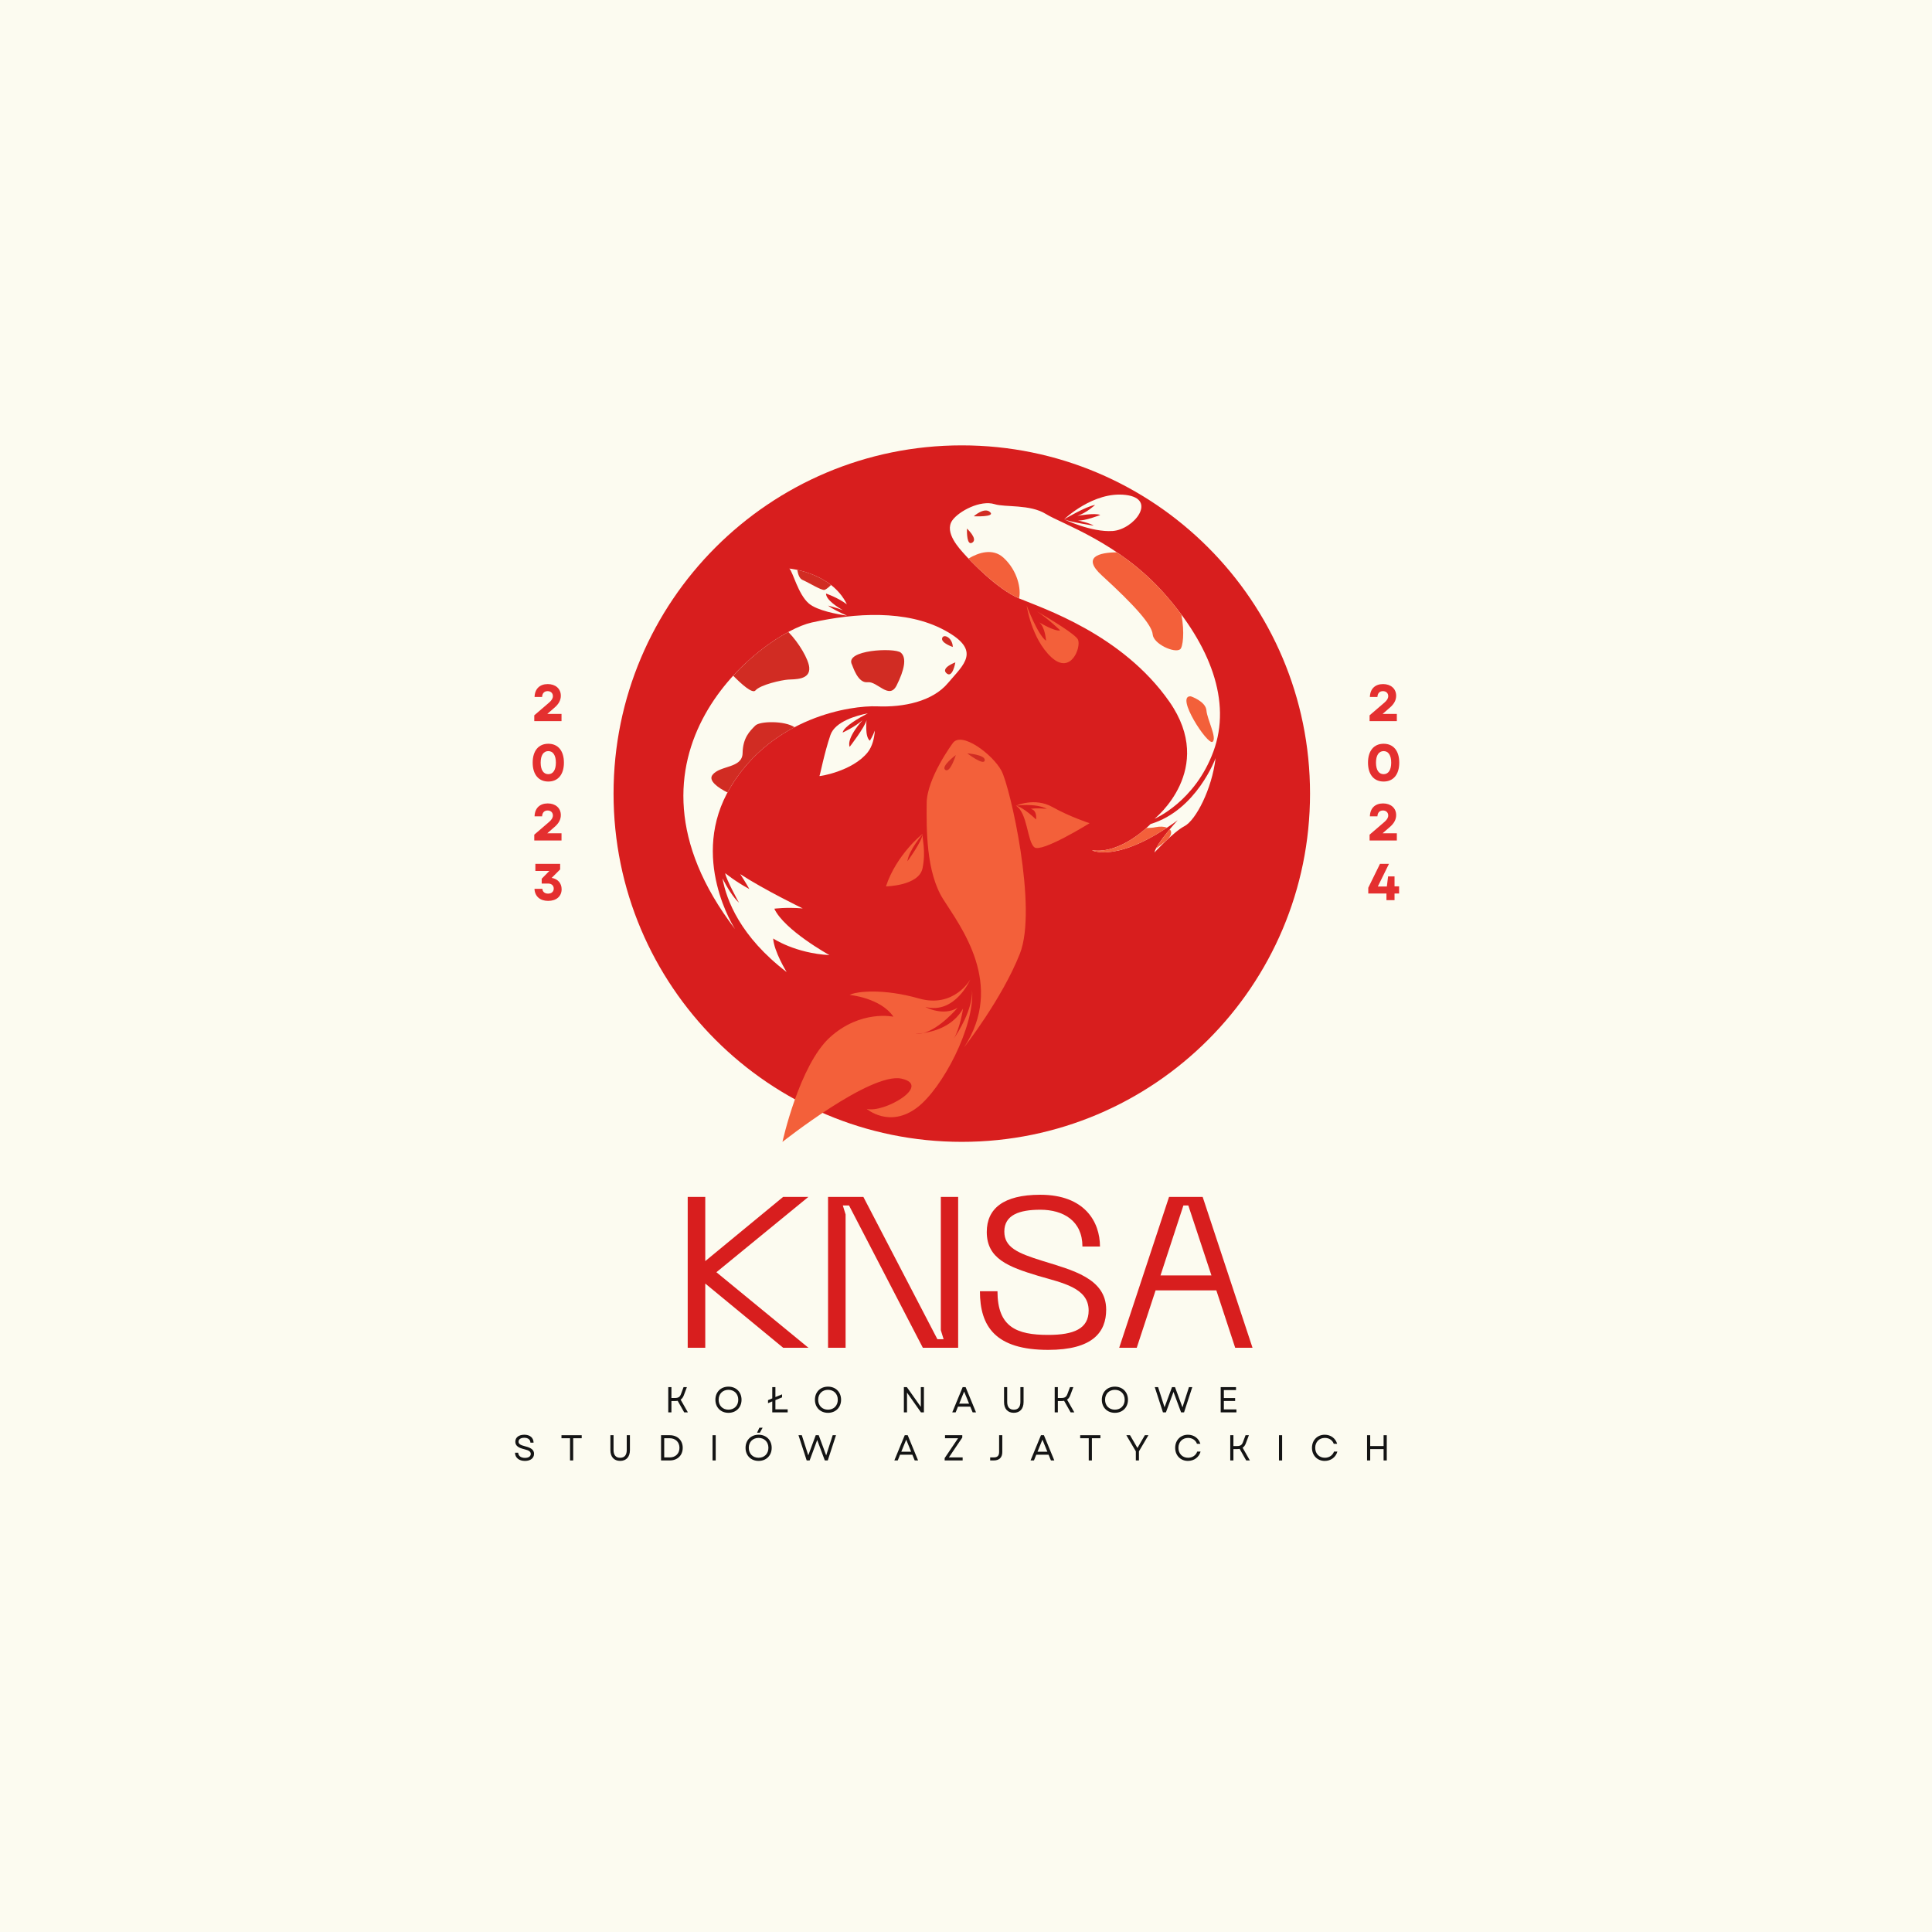
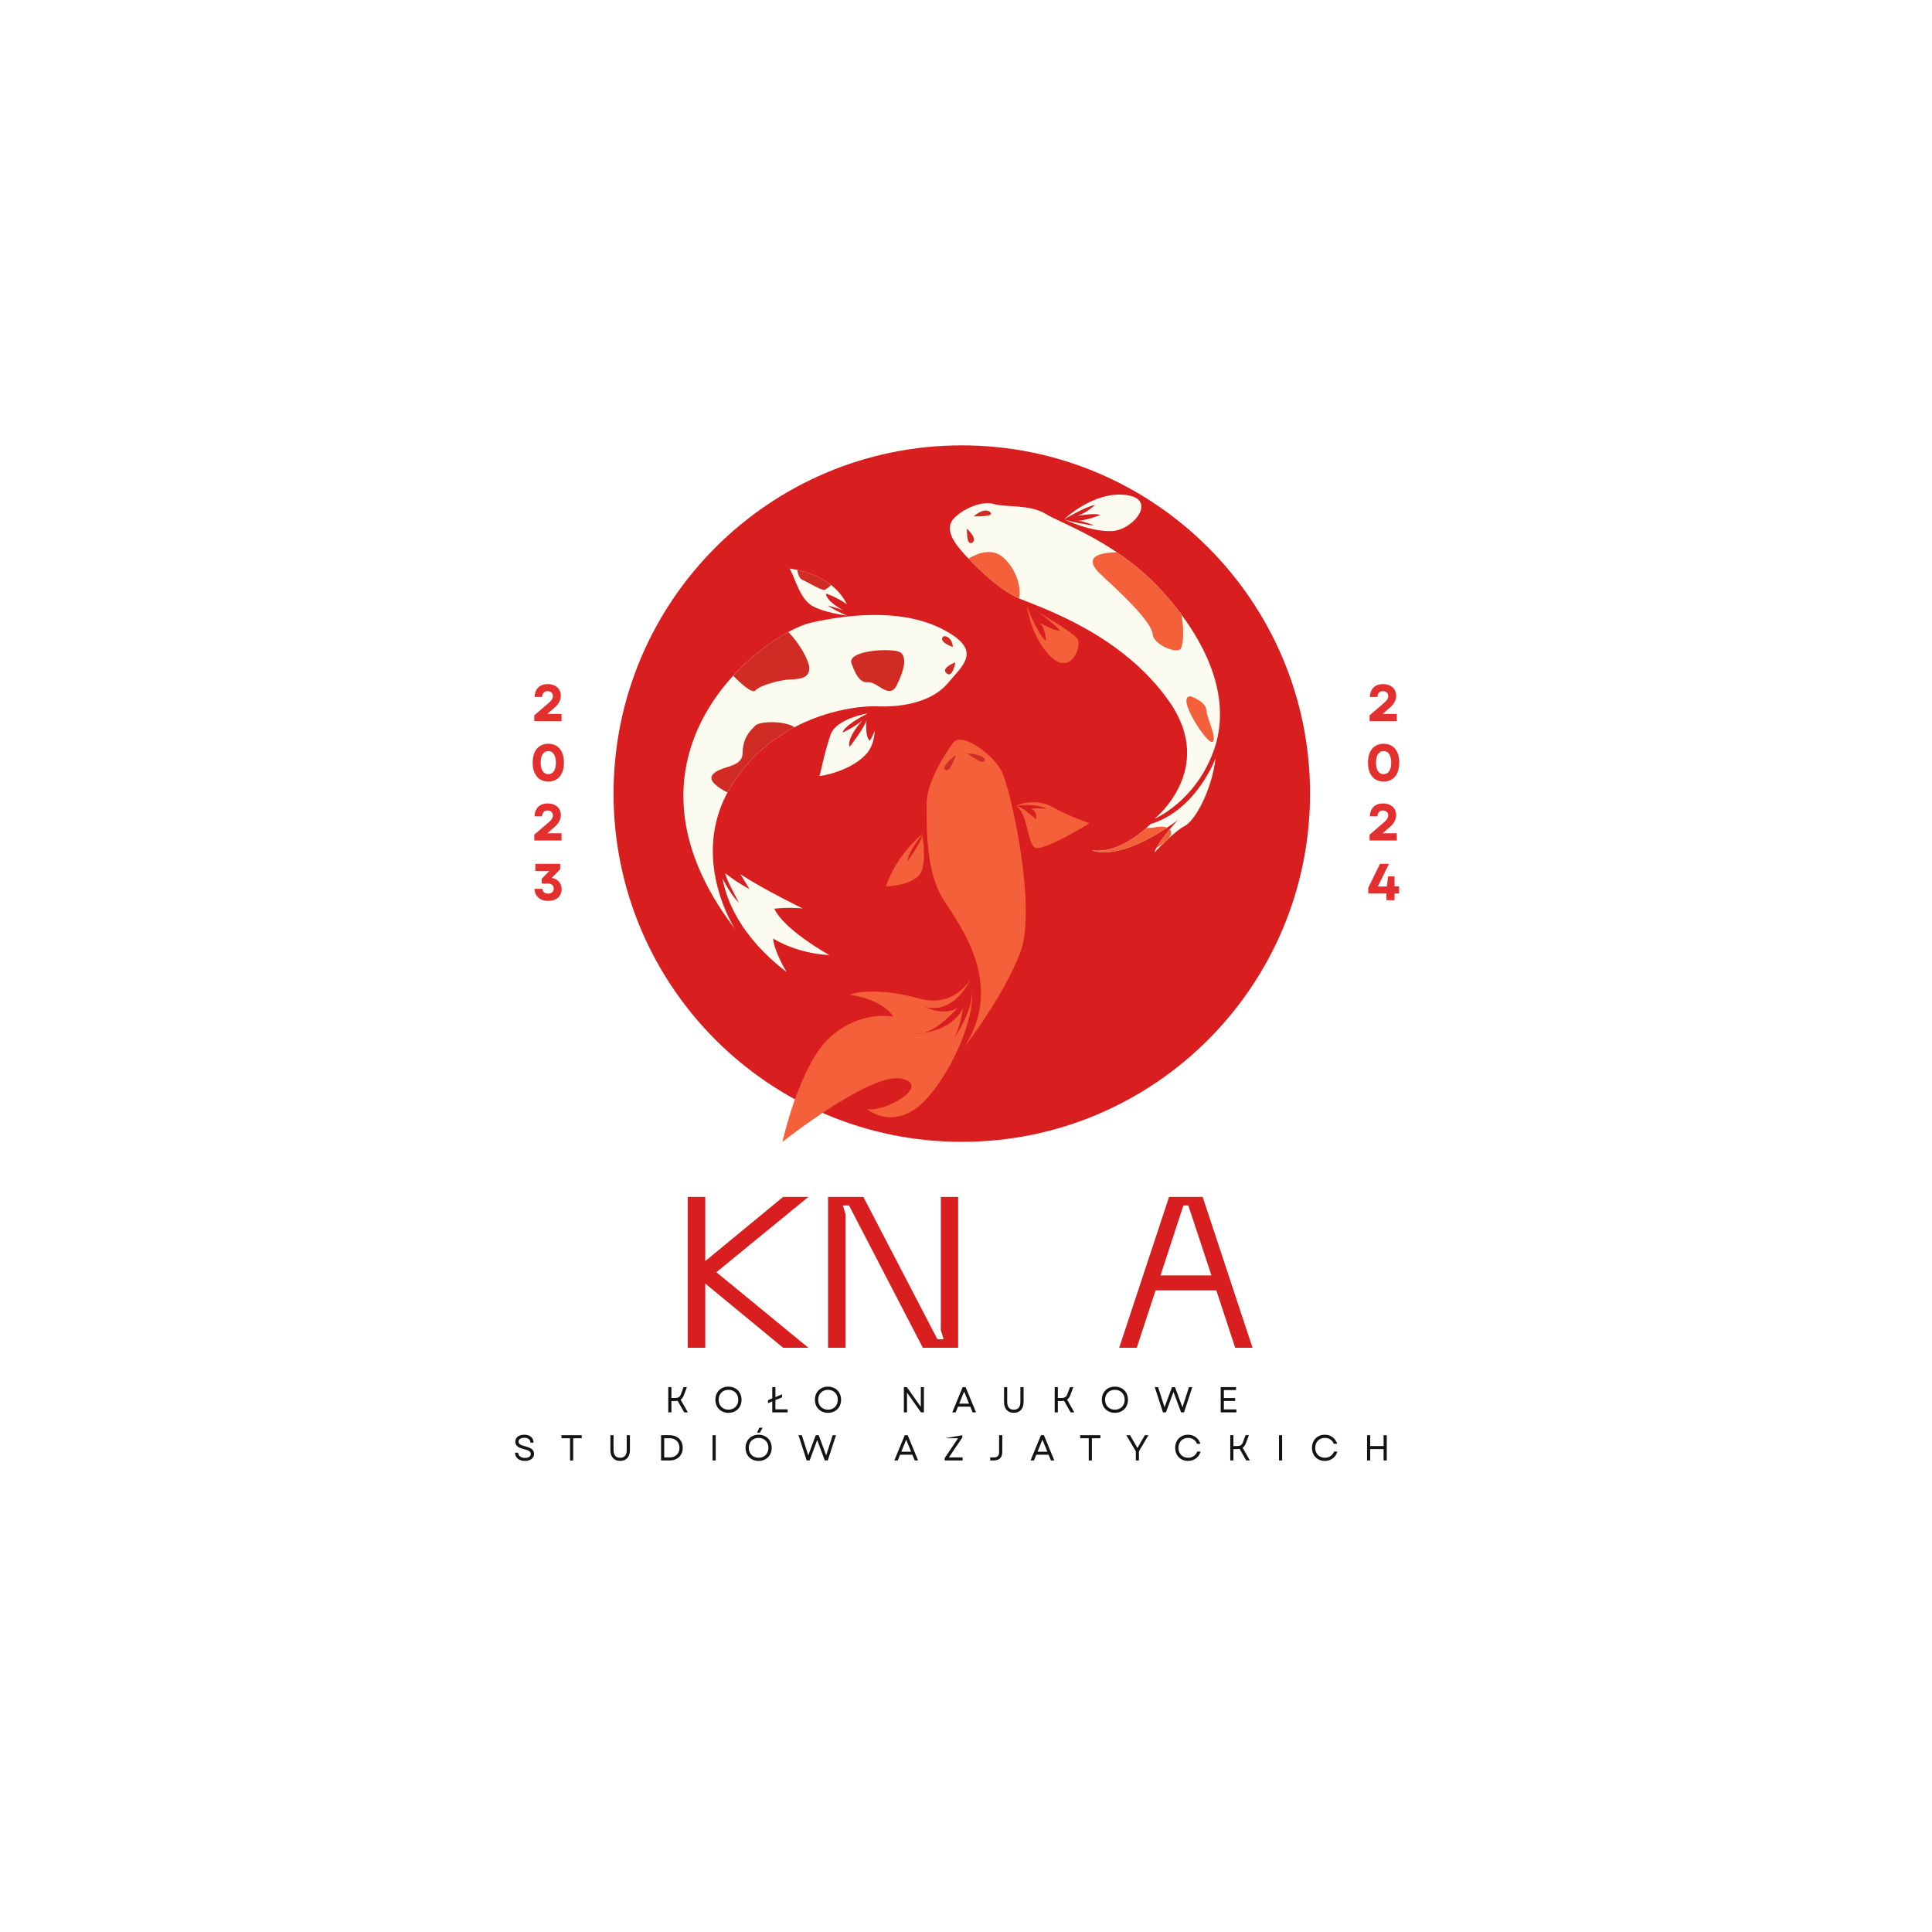
<svg xmlns="http://www.w3.org/2000/svg" width="500" zoomAndPan="magnify" viewBox="0 0 375 375" height="500" preserveAspectRatio="xMidYMid meet" version="1.0">
  <defs>
    <g />
    <clipPath id="60f5189867">
      <path d="M 119.09 86.445 L 254.277 86.445 L 254.277 221.633 L 119.09 221.633 Z M 119.09 86.445 " clip-rule="nonzero" />
    </clipPath>
    <clipPath id="e7dda7c2e1">
      <path d="M 186.684 86.445 C 149.352 86.445 119.09 116.707 119.09 154.039 C 119.09 191.367 149.352 221.633 186.684 221.633 C 224.012 221.633 254.277 191.367 254.277 154.039 C 254.277 116.707 224.012 86.445 186.684 86.445 Z M 186.684 86.445 " clip-rule="nonzero" />
    </clipPath>
    <clipPath id="a19bb68b2a">
      <path d="M 132.641 95.996 L 236.777 95.996 L 236.777 188.676 L 132.641 188.676 Z M 132.641 95.996 " clip-rule="nonzero" />
    </clipPath>
    <clipPath id="5046b749ee">
      <path d="M 151.73 143.465 L 211.512 143.465 L 211.512 221.641 L 151.73 221.641 Z M 151.73 143.465 " clip-rule="nonzero" />
    </clipPath>
  </defs>
  <rect x="-37.5" width="450" fill="#ffffff" y="-37.5" height="450" fill-opacity="1" />
-   <rect x="-37.5" width="450" fill="#fcfbf0" y="-37.5" height="450" fill-opacity="1" />
  <g clip-path="url(#60f5189867)">
    <g clip-path="url(#e7dda7c2e1)">
      <path fill="#d81e1e" d="M 119.09 86.445 L 254.277 86.445 L 254.277 221.633 L 119.09 221.633 Z M 119.09 86.445 " fill-opacity="1" fill-rule="nonzero" />
    </g>
  </g>
  <g clip-path="url(#a19bb68b2a)">
    <path fill="#fcfbf0" d="M 206.543 100.801 C 206.543 100.801 211.82 103.348 215.965 103.066 C 220.105 102.785 224.746 96.816 218.484 96.066 C 212.223 95.316 206.543 100.801 206.543 100.801 C 206.543 100.801 210.738 98.293 212.559 98.008 C 212.559 98.008 210.805 99.617 209.098 100.129 C 209.098 100.129 212.547 99.492 213.559 99.961 C 213.559 99.961 210.488 101.172 209.199 101.016 C 209.199 101.016 211.496 101.5 212.293 102.023 C 212.293 102.023 207.941 101.383 206.543 100.801 Z M 235.945 147.156 C 235.945 147.156 232.258 157.258 223.328 159.941 C 223.328 159.941 217.695 165.875 211.945 165.035 C 211.945 165.035 216.93 167.703 228.586 159.211 C 228.586 159.211 224.512 163.602 224.07 165.477 C 224.07 165.477 227.758 161.473 229.918 160.348 C 232.078 159.223 235.234 153.207 235.945 147.156 Z M 187.242 107.621 C 188.152 108.637 193.438 114.312 197.844 116.168 C 202.254 118.027 217.805 123.07 226.973 136.195 C 236.145 149.32 224.098 158.922 224.098 158.922 C 224.098 158.922 231.93 155.637 235.527 145.852 C 239.125 136.066 234.82 125.215 226.047 115.266 C 217.277 105.32 206.113 101.695 203.016 99.77 C 199.918 97.844 195.105 98.492 193.074 97.863 C 190.277 96.988 186.109 99.234 184.852 100.992 C 183.172 103.344 186.336 106.602 187.242 107.621 Z M 168.848 143.766 C 167.824 143.051 168.199 139.785 168.199 139.785 C 167.859 141.164 164.918 144.965 164.918 144.965 C 164.262 143.188 167.422 139.793 167.422 139.793 C 165.797 141.191 163.555 142.188 163.555 142.188 C 163.793 141.027 166.684 139.367 168.457 138.449 C 166.332 138.867 162.086 140.016 161.184 142.672 C 159.965 146.246 159.176 150.488 159.055 150.617 C 158.938 150.746 165.492 149.711 168.426 146.012 C 169.34 144.855 169.699 143.254 169.809 141.805 C 169.383 142.918 168.848 143.766 168.848 143.766 Z M 160.727 117.543 C 160.727 117.543 162.566 118.012 163.602 118.445 C 162.508 117.816 160.328 116.41 160.328 115.211 C 160.328 115.211 162.508 115.922 164.383 117.301 C 161.336 111.059 153.211 110.359 153.211 110.359 C 153.922 111.027 154.887 115.312 156.988 117.129 C 158.625 118.539 162.688 119.25 164.406 119.496 C 163.055 118.91 161.496 118.145 160.727 117.543 Z M 145.449 172.566 C 142.645 171.047 140.766 169.484 140.766 169.484 C 140.852 170.527 143.434 175.223 143.434 175.223 C 142.277 174.125 141.176 172.344 140.234 170.496 C 141.008 174.742 143.711 181.809 152.688 188.676 C 152.688 188.676 150.242 184.723 150.07 182.156 C 150.07 182.156 154.348 185.031 160.992 185.383 C 160.992 185.383 152.25 180.562 150.293 176.379 C 150.293 176.379 152.539 176.062 155.809 176.324 C 155.809 176.324 148.402 172.75 143.676 169.664 C 144.746 171.281 145.449 172.566 145.449 172.566 Z M 157.539 120.832 C 165.973 118.965 175.879 118.32 183.285 122.301 C 190.691 126.281 187.008 128.992 184 132.578 C 180.992 136.164 175.379 137.309 170.273 137.102 C 165.168 136.895 149.992 139.168 141.789 152.793 C 133.586 166.422 142.664 180.324 142.664 180.324 C 116.789 146.469 148.098 122.926 157.539 120.832 " fill-opacity="1" fill-rule="nonzero" />
  </g>
  <g clip-path="url(#5046b749ee)">
    <path fill="#f3603a" d="M 179.066 168.516 C 179.762 165.082 178.945 162.645 179.086 161.902 C 178.926 163.387 176.129 167.176 176.129 167.176 C 176.395 165.027 179.086 161.902 179.086 161.902 C 179.121 161.719 173.961 165.926 171.965 172.047 C 171.965 172.047 178.371 171.949 179.066 168.516 Z M 204.258 156.633 C 200.832 154.715 197.195 156.387 197.195 156.387 C 197.195 156.387 200.918 155.824 203.207 156.996 C 203.207 156.996 201.059 156.773 200.02 157.02 C 200.02 157.02 201.277 157.008 201.105 159.062 C 201.105 159.062 198.676 156.691 197.195 156.387 C 199.461 157.766 199.371 163.34 200.77 164.461 C 202.164 165.582 211.488 159.785 211.488 159.785 C 211.488 159.785 207.68 158.551 204.258 156.633 Z M 188.691 192.176 C 188.777 195.992 186.02 200.309 185.121 201.609 C 185.031 201.754 184.938 201.883 184.84 202.004 C 184.84 202.004 184.949 201.859 185.121 201.609 C 186.324 199.699 186.93 195.762 186.93 195.762 C 184.992 199.219 181.273 200.219 179.188 200.512 C 178.672 200.641 178.16 200.691 177.668 200.629 C 177.668 200.629 178.273 200.641 179.188 200.512 C 182.457 199.691 185.867 195.609 185.867 195.609 C 183.043 197.34 179.602 195.449 179.602 195.449 C 185.391 196.93 188.324 190.133 188.324 190.133 C 188.324 190.133 185.176 195.75 178.352 193.801 C 171.523 191.855 166.254 192.391 164.91 193.113 C 164.91 193.113 170.914 193.66 173.414 197.344 C 173.414 197.344 167.082 195.941 161.117 201.32 C 155.148 206.699 151.875 221.641 151.875 221.641 C 151.875 221.641 169.027 208.039 174.992 209.367 C 180.957 210.695 171.477 216.121 168.219 215.23 C 168.219 215.23 172.648 219.059 178.031 214.961 C 182.914 211.246 189.172 199.359 188.691 192.176 Z M 194.387 149.609 C 196.055 152.742 201.434 176.293 197.961 185.102 C 194.492 193.91 187.125 203.285 187.125 203.285 C 195.105 191.109 186.465 179.879 183.09 174.566 C 179.711 169.25 179.828 160.762 179.867 155.891 C 179.902 151.027 184.898 144.293 184.898 144.293 C 186.562 141.77 192.723 146.477 194.387 149.609 " fill-opacity="1" fill-rule="nonzero" />
  </g>
  <path fill="#f3603a" d="M 224.316 160.555 C 223.805 160.664 223.188 160.707 222.512 160.719 C 220.75 162.297 216.383 165.684 211.945 165.035 C 211.945 165.035 216.34 167.387 226.523 160.648 C 225.961 160.426 225.164 160.379 224.316 160.555 Z M 224.375 164.703 C 225.266 164.066 225.977 163.516 226.395 163.133 C 226.453 163.078 226.512 163.023 226.57 162.969 C 227.449 162.102 227.484 161.414 227.043 160.973 C 226.086 162.117 224.938 163.59 224.375 164.703 Z M 235.348 143.988 C 236.293 143.285 234.301 139.629 234.168 137.891 C 234.035 136.156 231.207 135.16 231.105 135.156 C 228.055 134.98 234.402 144.691 235.348 143.988 Z M 213.844 111.668 C 220.34 117.598 223.586 121.297 223.738 123.145 C 223.891 124.988 227.965 126.848 229.066 126.027 C 229.59 125.641 229.969 122.781 229.309 119.289 C 228.305 117.934 227.219 116.594 226.051 115.266 C 223.102 111.922 219.883 109.297 216.789 107.207 C 213.285 107.23 209.969 108.129 213.844 111.668 Z M 194.777 108.25 C 192.707 106.352 189.934 107.242 187.984 108.418 C 189.793 110.328 194.094 114.566 197.793 116.145 C 198.23 114.422 197.555 110.793 194.777 108.25 Z M 199.277 117.527 C 199.277 117.527 201.348 123.109 203.035 124.379 C 203.035 124.379 202.883 121.719 201.715 120.801 C 201.715 120.801 204.863 122.68 205.77 122.344 C 205.77 122.344 203.594 120.227 201.285 118.676 C 204.051 120.285 208.75 123.133 209.227 124.133 C 209.902 125.562 207.871 131.137 204.02 127.527 C 200.172 123.918 199.277 117.527 199.277 117.527 " fill-opacity="1" fill-rule="nonzero" />
  <path fill="#d12c23" d="M 188.754 105.301 C 189.844 104.574 187.68 102.594 187.68 102.594 C 187.672 103.387 187.66 106.027 188.754 105.301 Z M 192.164 99.391 C 191.043 98.371 189.004 100.211 189.004 100.211 C 189.004 100.211 193.285 100.406 192.164 99.391 Z M 155.719 112.535 C 157.289 113.254 159.273 114.531 159.996 114.504 C 160.176 114.496 160.746 114.129 161.301 113.543 C 159.039 111.77 156.387 110.965 154.75 110.613 C 154.902 111.527 155.199 112.297 155.719 112.535 Z M 146.602 140.836 C 145.535 141.91 144.188 143.191 144.137 146.184 C 144.082 149.18 139.723 148.512 138.281 150.422 C 137.449 151.527 139.355 152.898 141.203 153.824 C 141.391 153.48 141.582 153.137 141.789 152.793 C 145.152 147.211 149.684 143.531 154.215 141.152 C 152.301 139.863 147.488 139.945 146.602 140.836 Z M 165.375 129.02 C 165.527 129.301 166.492 132.66 168.391 132.418 C 170.293 132.18 172.594 135.926 174.047 133.016 C 175.5 130.105 176.059 127.68 174.844 126.672 C 173.629 125.664 163.805 126.129 165.375 129.02 Z M 142.309 131.152 C 143.902 132.773 146.039 134.703 146.625 134.023 C 147.59 132.898 151.695 131.996 152.969 131.91 C 154.238 131.824 157.289 132 157.074 129.555 C 156.938 127.973 155.082 124.766 153.012 122.664 C 149.754 124.418 145.836 127.297 142.309 131.152 Z M 182.867 123.875 C 182.621 124.805 184.938 125.574 184.938 125.574 C 184.875 123.727 183.113 122.945 182.867 123.875 Z M 185.434 128.566 C 185.434 128.566 182.594 129.602 183.676 130.645 C 184.895 131.816 185.434 128.566 185.434 128.566 Z M 191.137 147.586 C 191.285 146.469 187.754 146.23 187.754 146.23 C 187.754 146.23 190.988 148.703 191.137 147.586 Z M 183.488 149.438 C 182.535 148.781 185.523 146.555 185.523 146.555 C 185.523 146.555 184.441 150.094 183.488 149.438 " fill-opacity="1" fill-rule="nonzero" />
  <g fill="#141414" fill-opacity="1">
    <g transform="translate(128.995, 274.139)">
      <g>
        <path d="M 0.715 0 L 1.328 0 L 1.328 -2.203 L 2.031 -2.203 C 2.219 -2.203 2.387 -2.219 2.539 -2.246 L 3.809 0 L 4.523 0 L 3.113 -2.473 C 3.395 -2.652 3.59 -2.934 3.73 -3.305 L 4.332 -4.898 L 3.684 -4.898 L 3.18 -3.551 C 2.98 -3.016 2.695 -2.793 2.031 -2.793 L 1.328 -2.793 L 1.328 -4.898 L 0.715 -4.898 Z M 0.715 0 " />
      </g>
    </g>
  </g>
  <g fill="#141414" fill-opacity="1">
    <g transform="translate(138.452, 274.139)">
      <g>
        <path d="M 2.941 0.09 C 4.43 0.09 5.48 -0.961 5.48 -2.449 C 5.48 -3.941 4.43 -4.992 2.941 -4.992 C 1.449 -4.992 0.406 -3.941 0.406 -2.449 C 0.406 -0.961 1.449 0.09 2.941 0.09 Z M 1.035 -2.449 C 1.035 -3.59 1.812 -4.375 2.941 -4.375 C 4.066 -4.375 4.844 -3.59 4.844 -2.449 C 4.844 -1.309 4.066 -0.523 2.941 -0.523 C 1.812 -0.523 1.035 -1.309 1.035 -2.449 Z M 1.035 -2.449 " />
      </g>
    </g>
  </g>
  <g fill="#141414" fill-opacity="1">
    <g transform="translate(149.001, 274.139)">
      <g>
        <path d="M 0.895 0 L 3.887 0 L 3.887 -0.59 L 1.504 -0.59 L 1.504 -2.379 L 2.793 -2.91 L 2.793 -3.5 L 1.504 -2.969 L 1.504 -4.898 L 0.895 -4.898 L 0.895 -2.715 L 0.07 -2.371 L 0.07 -1.785 L 0.895 -2.129 Z M 0.895 0 " />
      </g>
    </g>
  </g>
  <g fill="#141414" fill-opacity="1">
    <g transform="translate(157.772, 274.139)">
      <g>
        <path d="M 2.941 0.09 C 4.43 0.09 5.48 -0.961 5.48 -2.449 C 5.48 -3.941 4.43 -4.992 2.941 -4.992 C 1.449 -4.992 0.406 -3.941 0.406 -2.449 C 0.406 -0.961 1.449 0.09 2.941 0.09 Z M 1.035 -2.449 C 1.035 -3.59 1.812 -4.375 2.941 -4.375 C 4.066 -4.375 4.844 -3.59 4.844 -2.449 C 4.844 -1.309 4.066 -0.523 2.941 -0.523 C 1.812 -0.523 1.035 -1.309 1.035 -2.449 Z M 1.035 -2.449 " />
      </g>
    </g>
  </g>
  <g fill="#141414" fill-opacity="1">
    <g transform="translate(168.321, 274.139)">
      <g />
    </g>
  </g>
  <g fill="#141414" fill-opacity="1">
    <g transform="translate(174.727, 274.139)">
      <g>
        <path d="M 0.715 0 L 1.324 0 L 1.324 -3.836 L 4.031 0 L 4.605 0 L 4.605 -4.898 L 4.004 -4.898 L 4.004 -1.062 L 1.297 -4.898 L 0.715 -4.898 Z M 0.715 0 " />
      </g>
    </g>
  </g>
  <g fill="#141414" fill-opacity="1">
    <g transform="translate(184.716, 274.139)">
      <g>
        <path d="M 0.117 0 L 0.777 0 L 1.227 -1.113 L 3.613 -1.113 L 4.074 0 L 4.727 0 L 2.711 -4.898 L 2.137 -4.898 Z M 1.465 -1.688 L 2.422 -4.039 L 3.383 -1.688 Z M 1.465 -1.688 " />
      </g>
    </g>
  </g>
  <g fill="#141414" fill-opacity="1">
    <g transform="translate(194.229, 274.139)">
      <g>
        <path d="M 2.547 0.086 C 3.73 0.086 4.445 -0.691 4.445 -1.996 L 4.445 -4.898 L 3.828 -4.898 L 3.828 -2.035 C 3.828 -1.035 3.387 -0.52 2.547 -0.52 C 1.715 -0.52 1.266 -1.035 1.266 -2.035 L 1.266 -4.898 L 0.656 -4.898 L 0.656 -1.996 C 0.656 -0.691 1.363 0.086 2.547 0.086 Z M 2.547 0.086 " />
      </g>
    </g>
  </g>
  <g fill="#141414" fill-opacity="1">
    <g transform="translate(204.001, 274.139)">
      <g>
        <path d="M 0.715 0 L 1.328 0 L 1.328 -2.203 L 2.031 -2.203 C 2.219 -2.203 2.387 -2.219 2.539 -2.246 L 3.809 0 L 4.523 0 L 3.113 -2.473 C 3.395 -2.652 3.59 -2.934 3.73 -3.305 L 4.332 -4.898 L 3.684 -4.898 L 3.18 -3.551 C 2.98 -3.016 2.695 -2.793 2.031 -2.793 L 1.328 -2.793 L 1.328 -4.898 L 0.715 -4.898 Z M 0.715 0 " />
      </g>
    </g>
  </g>
  <g fill="#141414" fill-opacity="1">
    <g transform="translate(213.458, 274.139)">
      <g>
        <path d="M 2.941 0.09 C 4.43 0.09 5.48 -0.961 5.48 -2.449 C 5.48 -3.941 4.43 -4.992 2.941 -4.992 C 1.449 -4.992 0.406 -3.941 0.406 -2.449 C 0.406 -0.961 1.449 0.09 2.941 0.09 Z M 1.035 -2.449 C 1.035 -3.59 1.812 -4.375 2.941 -4.375 C 4.066 -4.375 4.844 -3.59 4.844 -2.449 C 4.844 -1.309 4.066 -0.523 2.941 -0.523 C 1.812 -0.523 1.035 -1.309 1.035 -2.449 Z M 1.035 -2.449 " />
      </g>
    </g>
  </g>
  <g fill="#141414" fill-opacity="1">
    <g transform="translate(224.007, 274.139)">
      <g>
        <path d="M 1.723 0 L 2.297 0 L 3.766 -3.969 L 4.578 -1.785 L 5.242 0 L 5.816 0 L 7.414 -4.898 L 6.77 -4.898 L 5.508 -0.98 L 4.059 -4.898 L 3.48 -4.898 L 2.031 -0.988 L 1.457 -2.785 L 0.777 -4.898 L 0.133 -4.898 Z M 1.723 0 " />
      </g>
    </g>
  </g>
  <g fill="#141414" fill-opacity="1">
    <g transform="translate(236.222, 274.139)">
      <g>
        <path d="M 0.715 0 L 3.766 0 L 3.766 -0.574 L 1.328 -0.574 L 1.328 -2.211 L 3.516 -2.211 L 3.516 -2.777 L 1.328 -2.777 L 1.328 -4.324 L 3.688 -4.324 L 3.688 -4.898 L 0.715 -4.898 Z M 0.715 0 " />
      </g>
    </g>
  </g>
  <g fill="#141414" fill-opacity="1">
    <g transform="translate(99.546, 283.472)">
      <g>
        <path d="M 2.344 0.09 C 3.414 0.09 4.109 -0.434 4.109 -1.289 C 4.109 -2.008 3.625 -2.441 2.371 -2.75 C 1.422 -2.98 1.105 -3.234 1.105 -3.641 C 1.105 -4.109 1.527 -4.402 2.227 -4.402 C 2.945 -4.402 3.395 -4.039 3.41 -3.449 L 4.02 -3.449 C 4.012 -4.402 3.324 -4.992 2.227 -4.992 C 1.156 -4.992 0.477 -4.465 0.477 -3.641 C 0.477 -2.883 1.016 -2.465 2.219 -2.176 C 3.102 -1.969 3.473 -1.723 3.473 -1.266 C 3.473 -0.785 3.039 -0.496 2.344 -0.496 C 1.582 -0.496 1.051 -0.875 1.035 -1.504 L 0.422 -1.504 C 0.426 -0.547 1.176 0.09 2.344 0.09 Z M 2.344 0.09 " />
      </g>
    </g>
  </g>
  <g fill="#141414" fill-opacity="1">
    <g transform="translate(108.744, 283.472)">
      <g>
        <path d="M 1.898 0 L 2.512 0 L 2.512 -4.312 L 4.164 -4.312 L 4.164 -4.898 L 0.238 -4.898 L 0.238 -4.312 L 1.898 -4.312 Z M 1.898 0 " />
      </g>
    </g>
  </g>
  <g fill="#141414" fill-opacity="1">
    <g transform="translate(117.823, 283.472)">
      <g>
        <path d="M 2.547 0.086 C 3.73 0.086 4.445 -0.691 4.445 -1.996 L 4.445 -4.898 L 3.828 -4.898 L 3.828 -2.035 C 3.828 -1.035 3.387 -0.52 2.547 -0.52 C 1.715 -0.52 1.266 -1.035 1.266 -2.035 L 1.266 -4.898 L 0.656 -4.898 L 0.656 -1.996 C 0.656 -0.691 1.363 0.086 2.547 0.086 Z M 2.547 0.086 " />
      </g>
    </g>
  </g>
  <g fill="#141414" fill-opacity="1">
    <g transform="translate(127.595, 283.472)">
      <g>
        <path d="M 0.715 0 L 2.406 0 C 3.914 0 4.922 -1 4.922 -2.449 C 4.922 -3.898 3.914 -4.898 2.406 -4.898 L 0.715 -4.898 Z M 1.328 -0.59 L 1.328 -4.312 L 2.379 -4.312 C 3.52 -4.312 4.289 -3.562 4.289 -2.449 C 4.289 -1.336 3.527 -0.59 2.406 -0.59 Z M 1.328 -0.59 " />
      </g>
    </g>
  </g>
  <g fill="#141414" fill-opacity="1">
    <g transform="translate(137.591, 283.472)">
      <g>
        <path d="M 0.715 0 L 1.328 0 L 1.328 -4.898 L 0.715 -4.898 Z M 0.715 0 " />
      </g>
    </g>
  </g>
  <g fill="#141414" fill-opacity="1">
    <g transform="translate(144.304, 283.472)">
      <g>
        <path d="M 2.941 0.09 C 4.43 0.09 5.48 -0.961 5.48 -2.449 C 5.48 -3.941 4.43 -4.992 2.941 -4.992 C 1.449 -4.992 0.406 -3.941 0.406 -2.449 C 0.406 -0.961 1.449 0.09 2.941 0.09 Z M 1.035 -2.449 C 1.035 -3.59 1.812 -4.375 2.941 -4.375 C 4.066 -4.375 4.844 -3.59 4.844 -2.449 C 4.844 -1.309 4.066 -0.523 2.941 -0.523 C 1.812 -0.523 1.035 -1.309 1.035 -2.449 Z M 2.641 -5.383 L 3.184 -5.383 L 3.723 -6.355 L 3.094 -6.355 Z M 2.641 -5.383 " />
      </g>
    </g>
  </g>
  <g fill="#141414" fill-opacity="1">
    <g transform="translate(154.853, 283.472)">
      <g>
        <path d="M 1.723 0 L 2.297 0 L 3.766 -3.969 L 4.578 -1.785 L 5.242 0 L 5.816 0 L 7.414 -4.898 L 6.77 -4.898 L 5.508 -0.98 L 4.059 -4.898 L 3.48 -4.898 L 2.031 -0.988 L 1.457 -2.785 L 0.777 -4.898 L 0.133 -4.898 Z M 1.723 0 " />
      </g>
    </g>
  </g>
  <g fill="#141414" fill-opacity="1">
    <g transform="translate(167.068, 283.472)">
      <g />
    </g>
  </g>
  <g fill="#141414" fill-opacity="1">
    <g transform="translate(173.473, 283.472)">
      <g>
        <path d="M 0.117 0 L 0.777 0 L 1.227 -1.113 L 3.613 -1.113 L 4.074 0 L 4.727 0 L 2.711 -4.898 L 2.137 -4.898 Z M 1.465 -1.688 L 2.422 -4.039 L 3.383 -1.688 Z M 1.465 -1.688 " />
      </g>
    </g>
  </g>
  <g fill="#141414" fill-opacity="1">
    <g transform="translate(182.986, 283.472)">
      <g>
-         <path d="M 0.371 0 L 3.863 0 L 3.863 -0.59 L 1.191 -0.59 L 3.793 -4.445 L 3.793 -4.898 L 0.441 -4.898 L 0.441 -4.312 L 2.977 -4.312 L 0.371 -0.453 Z M 0.371 0 " />
+         <path d="M 0.371 0 L 3.863 0 L 3.863 -0.59 L 1.191 -0.59 L 3.793 -4.445 L 3.793 -4.898 L 0.441 -4.312 L 2.977 -4.312 L 0.371 -0.453 Z M 0.371 0 " />
      </g>
    </g>
  </g>
  <g fill="#141414" fill-opacity="1">
    <g transform="translate(191.884, 283.472)">
      <g>
        <path d="M 0.309 0 L 1.008 0 C 2.137 0 2.66 -0.645 2.66 -1.617 L 2.66 -4.898 L 2.043 -4.898 L 2.043 -1.652 C 2.043 -1 1.793 -0.59 1.008 -0.59 L 0.309 -0.59 Z M 0.309 0 " />
      </g>
    </g>
  </g>
  <g fill="#141414" fill-opacity="1">
    <g transform="translate(199.913, 283.472)">
      <g>
        <path d="M 0.117 0 L 0.777 0 L 1.227 -1.113 L 3.613 -1.113 L 4.074 0 L 4.727 0 L 2.711 -4.898 L 2.137 -4.898 Z M 1.465 -1.688 L 2.422 -4.039 L 3.383 -1.688 Z M 1.465 -1.688 " />
      </g>
    </g>
  </g>
  <g fill="#141414" fill-opacity="1">
    <g transform="translate(209.426, 283.472)">
      <g>
        <path d="M 1.898 0 L 2.512 0 L 2.512 -4.312 L 4.164 -4.312 L 4.164 -4.898 L 0.238 -4.898 L 0.238 -4.312 L 1.898 -4.312 Z M 1.898 0 " />
      </g>
    </g>
  </g>
  <g fill="#141414" fill-opacity="1">
    <g transform="translate(218.505, 283.472)">
      <g>
        <path d="M 1.961 0 L 2.562 0 L 2.562 -1.766 L 4.402 -4.898 L 3.711 -4.898 L 2.27 -2.422 L 1.633 -3.527 L 0.832 -4.898 L 0.117 -4.898 L 1.961 -1.766 Z M 1.961 0 " />
      </g>
    </g>
  </g>
  <g fill="#141414" fill-opacity="1">
    <g transform="translate(227.696, 283.472)">
      <g>
        <path d="M 2.883 0.09 C 4.074 0.09 5.039 -0.629 5.336 -1.723 L 4.684 -1.723 C 4.43 -0.988 3.738 -0.523 2.906 -0.523 C 1.812 -0.523 1.035 -1.316 1.035 -2.449 C 1.035 -3.586 1.812 -4.375 2.906 -4.375 C 3.719 -4.375 4.383 -3.941 4.633 -3.234 L 5.293 -3.234 C 4.969 -4.312 4.039 -4.992 2.883 -4.992 C 1.441 -4.992 0.406 -3.926 0.406 -2.449 C 0.406 -0.973 1.441 0.09 2.883 0.09 Z M 2.883 0.09 " />
      </g>
    </g>
  </g>
  <g fill="#141414" fill-opacity="1">
    <g transform="translate(238.077, 283.472)">
      <g>
        <path d="M 0.715 0 L 1.328 0 L 1.328 -2.203 L 2.031 -2.203 C 2.219 -2.203 2.387 -2.219 2.539 -2.246 L 3.809 0 L 4.523 0 L 3.113 -2.473 C 3.395 -2.652 3.59 -2.934 3.73 -3.305 L 4.332 -4.898 L 3.684 -4.898 L 3.18 -3.551 C 2.98 -3.016 2.695 -2.793 2.031 -2.793 L 1.328 -2.793 L 1.328 -4.898 L 0.715 -4.898 Z M 0.715 0 " />
      </g>
    </g>
  </g>
  <g fill="#141414" fill-opacity="1">
    <g transform="translate(247.534, 283.472)">
      <g>
        <path d="M 0.715 0 L 1.328 0 L 1.328 -4.898 L 0.715 -4.898 Z M 0.715 0 " />
      </g>
    </g>
  </g>
  <g fill="#141414" fill-opacity="1">
    <g transform="translate(254.247, 283.472)">
      <g>
        <path d="M 2.883 0.09 C 4.074 0.09 5.039 -0.629 5.336 -1.723 L 4.684 -1.723 C 4.43 -0.988 3.738 -0.523 2.906 -0.523 C 1.812 -0.523 1.035 -1.316 1.035 -2.449 C 1.035 -3.586 1.812 -4.375 2.906 -4.375 C 3.719 -4.375 4.383 -3.941 4.633 -3.234 L 5.293 -3.234 C 4.969 -4.312 4.039 -4.992 2.883 -4.992 C 1.441 -4.992 0.406 -3.926 0.406 -2.449 C 0.406 -0.973 1.441 0.09 2.883 0.09 Z M 2.883 0.09 " />
      </g>
    </g>
  </g>
  <g fill="#141414" fill-opacity="1">
    <g transform="translate(264.628, 283.472)">
      <g>
        <path d="M 3.926 0 L 4.543 0 L 4.543 -4.898 L 3.926 -4.898 L 3.926 -2.793 L 1.328 -2.793 L 1.328 -4.898 L 0.715 -4.898 L 0.715 0 L 1.328 0 L 1.328 -2.203 L 3.926 -2.203 Z M 3.926 0 " />
      </g>
    </g>
  </g>
  <g fill="#e42f2f" fill-opacity="1">
    <g transform="translate(103.185, 139.973)">
      <g>
        <path d="M 0.516 0 L 5.805 0 L 5.805 -1.402 L 3.043 -1.402 L 4.375 -2.559 C 5.332 -3.355 5.672 -4.141 5.672 -4.93 C 5.672 -6.297 4.637 -7.195 3.133 -7.195 C 1.582 -7.195 0.613 -6.258 0.574 -4.688 L 2.035 -4.688 C 2.066 -5.41 2.469 -5.824 3.105 -5.824 C 3.719 -5.824 4.133 -5.434 4.133 -4.855 C 4.133 -4.426 3.898 -4.051 3.426 -3.629 L 0.516 -1.129 Z M 0.516 0 " />
      </g>
    </g>
  </g>
  <g fill="#e42f2f" fill-opacity="1">
    <g transform="translate(102.888, 151.556)">
      <g>
        <path d="M 3.539 0.141 C 5.434 0.141 6.57 -1.238 6.57 -3.527 C 6.57 -5.816 5.434 -7.195 3.539 -7.195 C 1.645 -7.195 0.504 -5.816 0.504 -3.527 C 0.504 -1.238 1.645 0.141 3.539 0.141 Z M 2.055 -3.527 C 2.055 -4.93 2.59 -5.766 3.539 -5.766 C 4.473 -5.766 5.008 -4.93 5.008 -3.527 C 5.008 -2.125 4.473 -1.289 3.539 -1.289 C 2.59 -1.289 2.055 -2.125 2.055 -3.527 Z M 2.055 -3.527 " />
      </g>
    </g>
  </g>
  <g fill="#e42f2f" fill-opacity="1">
    <g transform="translate(103.185, 163.139)">
      <g>
        <path d="M 0.516 0 L 5.805 0 L 5.805 -1.402 L 3.043 -1.402 L 4.375 -2.559 C 5.332 -3.355 5.672 -4.141 5.672 -4.93 C 5.672 -6.297 4.637 -7.195 3.133 -7.195 C 1.582 -7.195 0.613 -6.258 0.574 -4.688 L 2.035 -4.688 C 2.066 -5.41 2.469 -5.824 3.105 -5.824 C 3.719 -5.824 4.133 -5.434 4.133 -4.855 C 4.133 -4.426 3.898 -4.051 3.426 -3.629 L 0.516 -1.129 Z M 0.516 0 " />
      </g>
    </g>
  </g>
  <g fill="#e42f2f" fill-opacity="1">
    <g transform="translate(103.289, 174.722)">
      <g>
        <path d="M 3.113 0.141 C 4.695 0.141 5.723 -0.746 5.723 -2.125 C 5.723 -3.297 4.957 -4.141 3.789 -4.324 L 5.434 -5.965 L 5.434 -7.055 L 0.625 -7.055 L 0.625 -5.672 L 3.344 -5.672 L 1.855 -4.16 L 1.855 -3.227 L 3.094 -3.227 C 3.758 -3.227 4.191 -2.844 4.191 -2.246 C 4.191 -1.652 3.758 -1.27 3.094 -1.27 C 2.438 -1.27 2.016 -1.633 1.984 -2.207 L 0.453 -2.207 C 0.516 -0.754 1.523 0.141 3.113 0.141 Z M 3.113 0.141 " />
      </g>
    </g>
  </g>
  <g fill="#e42f2f" fill-opacity="1">
    <g transform="translate(265.321, 139.973)">
      <g>
        <path d="M 0.516 0 L 5.805 0 L 5.805 -1.402 L 3.043 -1.402 L 4.375 -2.559 C 5.332 -3.355 5.672 -4.141 5.672 -4.93 C 5.672 -6.297 4.637 -7.195 3.133 -7.195 C 1.582 -7.195 0.613 -6.258 0.574 -4.688 L 2.035 -4.688 C 2.066 -5.41 2.469 -5.824 3.105 -5.824 C 3.719 -5.824 4.133 -5.434 4.133 -4.855 C 4.133 -4.426 3.898 -4.051 3.426 -3.629 L 0.516 -1.129 Z M 0.516 0 " />
      </g>
    </g>
  </g>
  <g fill="#e42f2f" fill-opacity="1">
    <g transform="translate(265.024, 151.556)">
      <g>
        <path d="M 3.539 0.141 C 5.434 0.141 6.57 -1.238 6.57 -3.527 C 6.57 -5.816 5.434 -7.195 3.539 -7.195 C 1.645 -7.195 0.504 -5.816 0.504 -3.527 C 0.504 -1.238 1.645 0.141 3.539 0.141 Z M 2.055 -3.527 C 2.055 -4.93 2.59 -5.766 3.539 -5.766 C 4.473 -5.766 5.008 -4.93 5.008 -3.527 C 5.008 -2.125 4.473 -1.289 3.539 -1.289 C 2.59 -1.289 2.055 -2.125 2.055 -3.527 Z M 2.055 -3.527 " />
      </g>
    </g>
  </g>
  <g fill="#e42f2f" fill-opacity="1">
    <g transform="translate(265.321, 163.139)">
      <g>
        <path d="M 0.516 0 L 5.805 0 L 5.805 -1.402 L 3.043 -1.402 L 4.375 -2.559 C 5.332 -3.355 5.672 -4.141 5.672 -4.93 C 5.672 -6.297 4.637 -7.195 3.133 -7.195 C 1.582 -7.195 0.613 -6.258 0.574 -4.688 L 2.035 -4.688 C 2.066 -5.41 2.469 -5.824 3.105 -5.824 C 3.719 -5.824 4.133 -5.434 4.133 -4.855 C 4.133 -4.426 3.898 -4.051 3.426 -3.629 L 0.516 -1.129 Z M 0.516 0 " />
      </g>
    </g>
  </g>
  <g fill="#e42f2f" fill-opacity="1">
    <g transform="translate(265.308, 174.722)">
      <g>
        <path d="M 0.273 -1.289 L 3.801 -1.289 L 3.801 0 L 5.371 0 L 5.371 -1.289 L 6.258 -1.289 L 6.258 -2.68 L 5.371 -2.68 L 5.371 -4.617 L 4.121 -4.617 L 3.879 -2.648 L 2.125 -2.648 L 4.293 -7.055 L 2.551 -7.055 L 0.273 -2.41 Z M 0.273 -1.289 " />
      </g>
    </g>
  </g>
  <g fill="#d81e1e" fill-opacity="1">
    <g transform="translate(130.453, 261.597)">
      <g>
        <path d="M 21.555 -29.281 L 6.438 -16.82 L 6.438 -29.281 L 3.031 -29.281 L 3.031 0 L 6.438 0 L 6.438 -12.461 L 21.555 0 L 26.457 0 L 8.598 -14.66 L 26.457 -29.281 Z M 21.555 -29.281 " />
      </g>
    </g>
  </g>
  <g fill="#d81e1e" fill-opacity="1">
    <g transform="translate(157.692, 261.597)">
      <g>
        <path d="M 6.438 0 L 6.438 -25.875 L 5.898 -27.621 L 7.102 -27.621 L 21.43 0 L 28.285 0 L 28.285 -29.281 L 24.922 -29.281 L 24.922 -3.406 L 25.461 -1.66 L 24.254 -1.66 L 9.887 -29.281 L 3.031 -29.281 L 3.031 0 Z M 6.438 0 " />
      </g>
    </g>
  </g>
  <g fill="#d81e1e" fill-opacity="1">
    <g transform="translate(188.419, 261.597)">
      <g>
-         <path d="M 26.289 -7.395 C 26.289 -13.5 19.645 -15.078 13.914 -16.863 C 9.098 -18.359 6.52 -19.48 6.52 -22.555 C 6.52 -25.793 9.469 -26.789 13.5 -26.789 C 17.984 -26.789 21.68 -24.629 21.68 -19.645 L 25.086 -19.645 C 25.086 -24.422 22.137 -29.695 13.5 -29.695 C 6.273 -29.695 3.113 -26.957 3.113 -22.469 C 3.113 -17.277 7.309 -15.699 13.082 -13.957 C 17.734 -12.586 22.887 -11.672 22.887 -7.227 C 22.887 -3.695 20.02 -2.492 15.035 -2.492 C 8.887 -2.492 5.191 -4.027 5.191 -10.965 L 1.785 -10.965 C 1.785 -4.113 4.816 0.414 15.035 0.414 C 23.676 0.414 26.289 -3.031 26.289 -7.395 Z M 26.289 -7.395 " />
-       </g>
+         </g>
    </g>
  </g>
  <g fill="#d81e1e" fill-opacity="1">
    <g transform="translate(215.866, 261.597)">
      <g>
        <path d="M 27.246 0 L 17.57 -29.281 L 11.047 -29.281 L 1.371 0 L 4.777 0 L 8.43 -11.133 L 20.227 -11.133 L 23.883 0 Z M 13.832 -27.621 L 14.785 -27.621 L 19.273 -14.039 L 9.387 -14.039 Z M 13.832 -27.621 " />
      </g>
    </g>
  </g>
</svg>